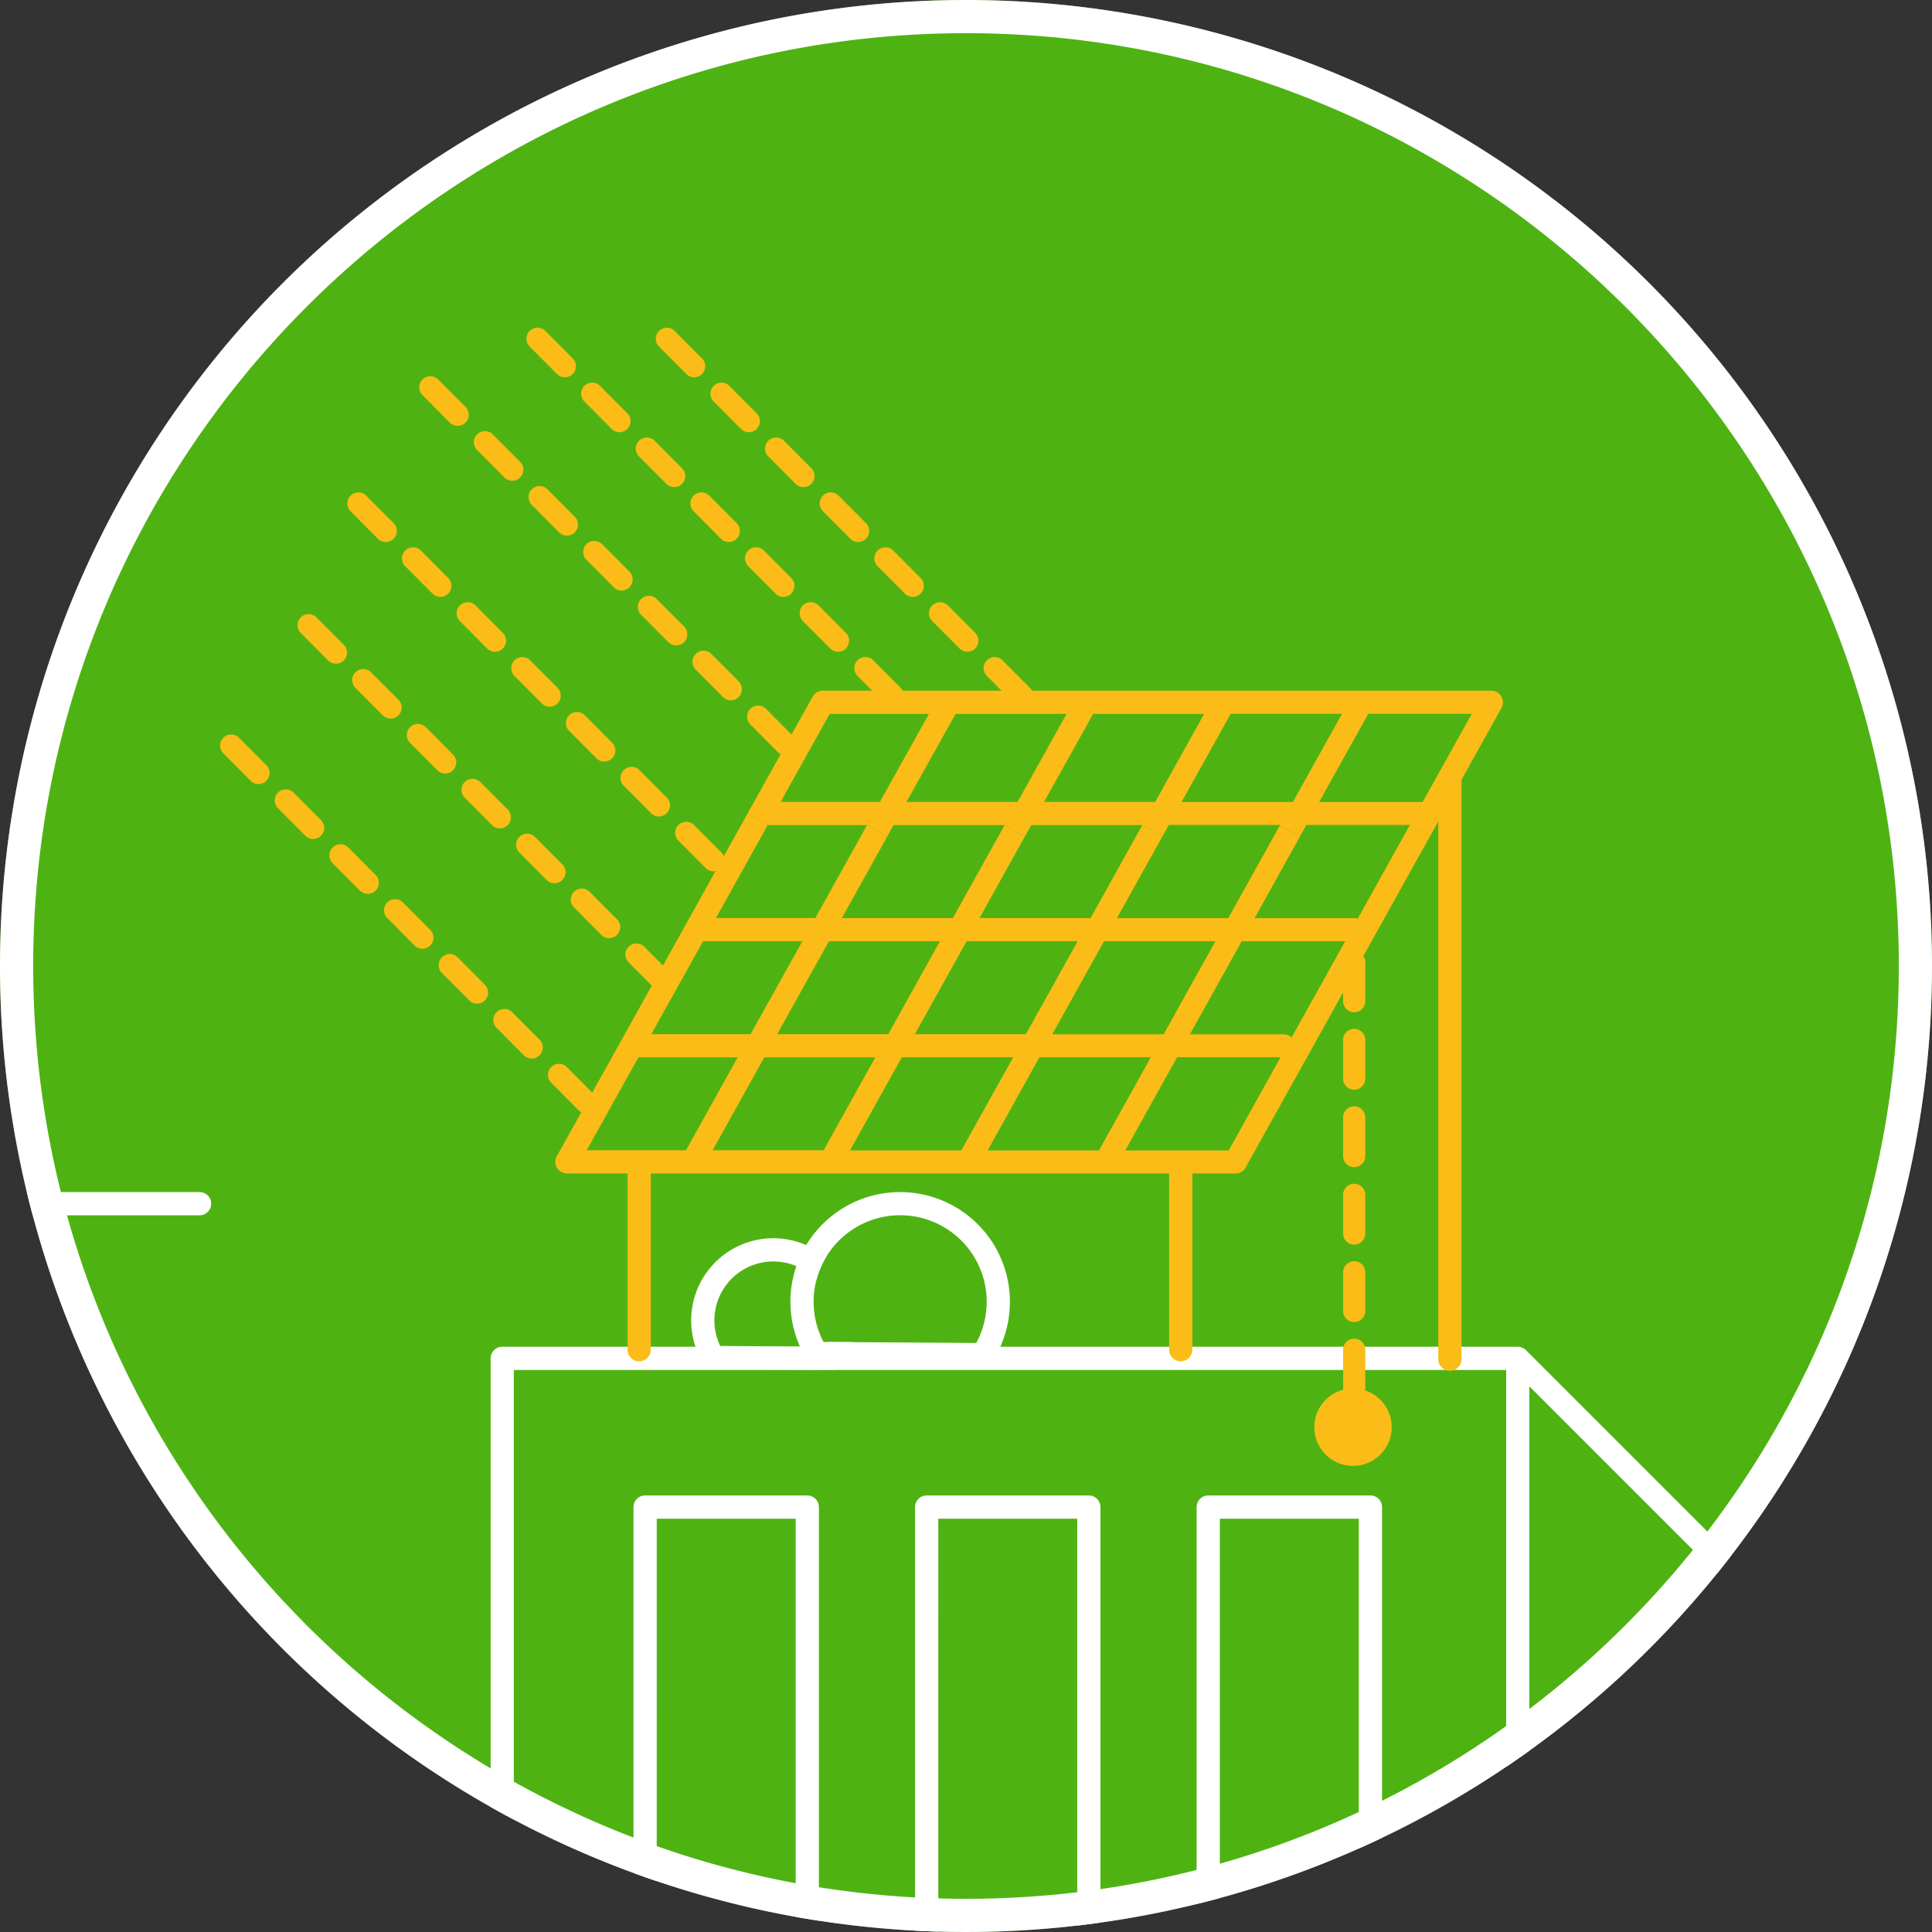
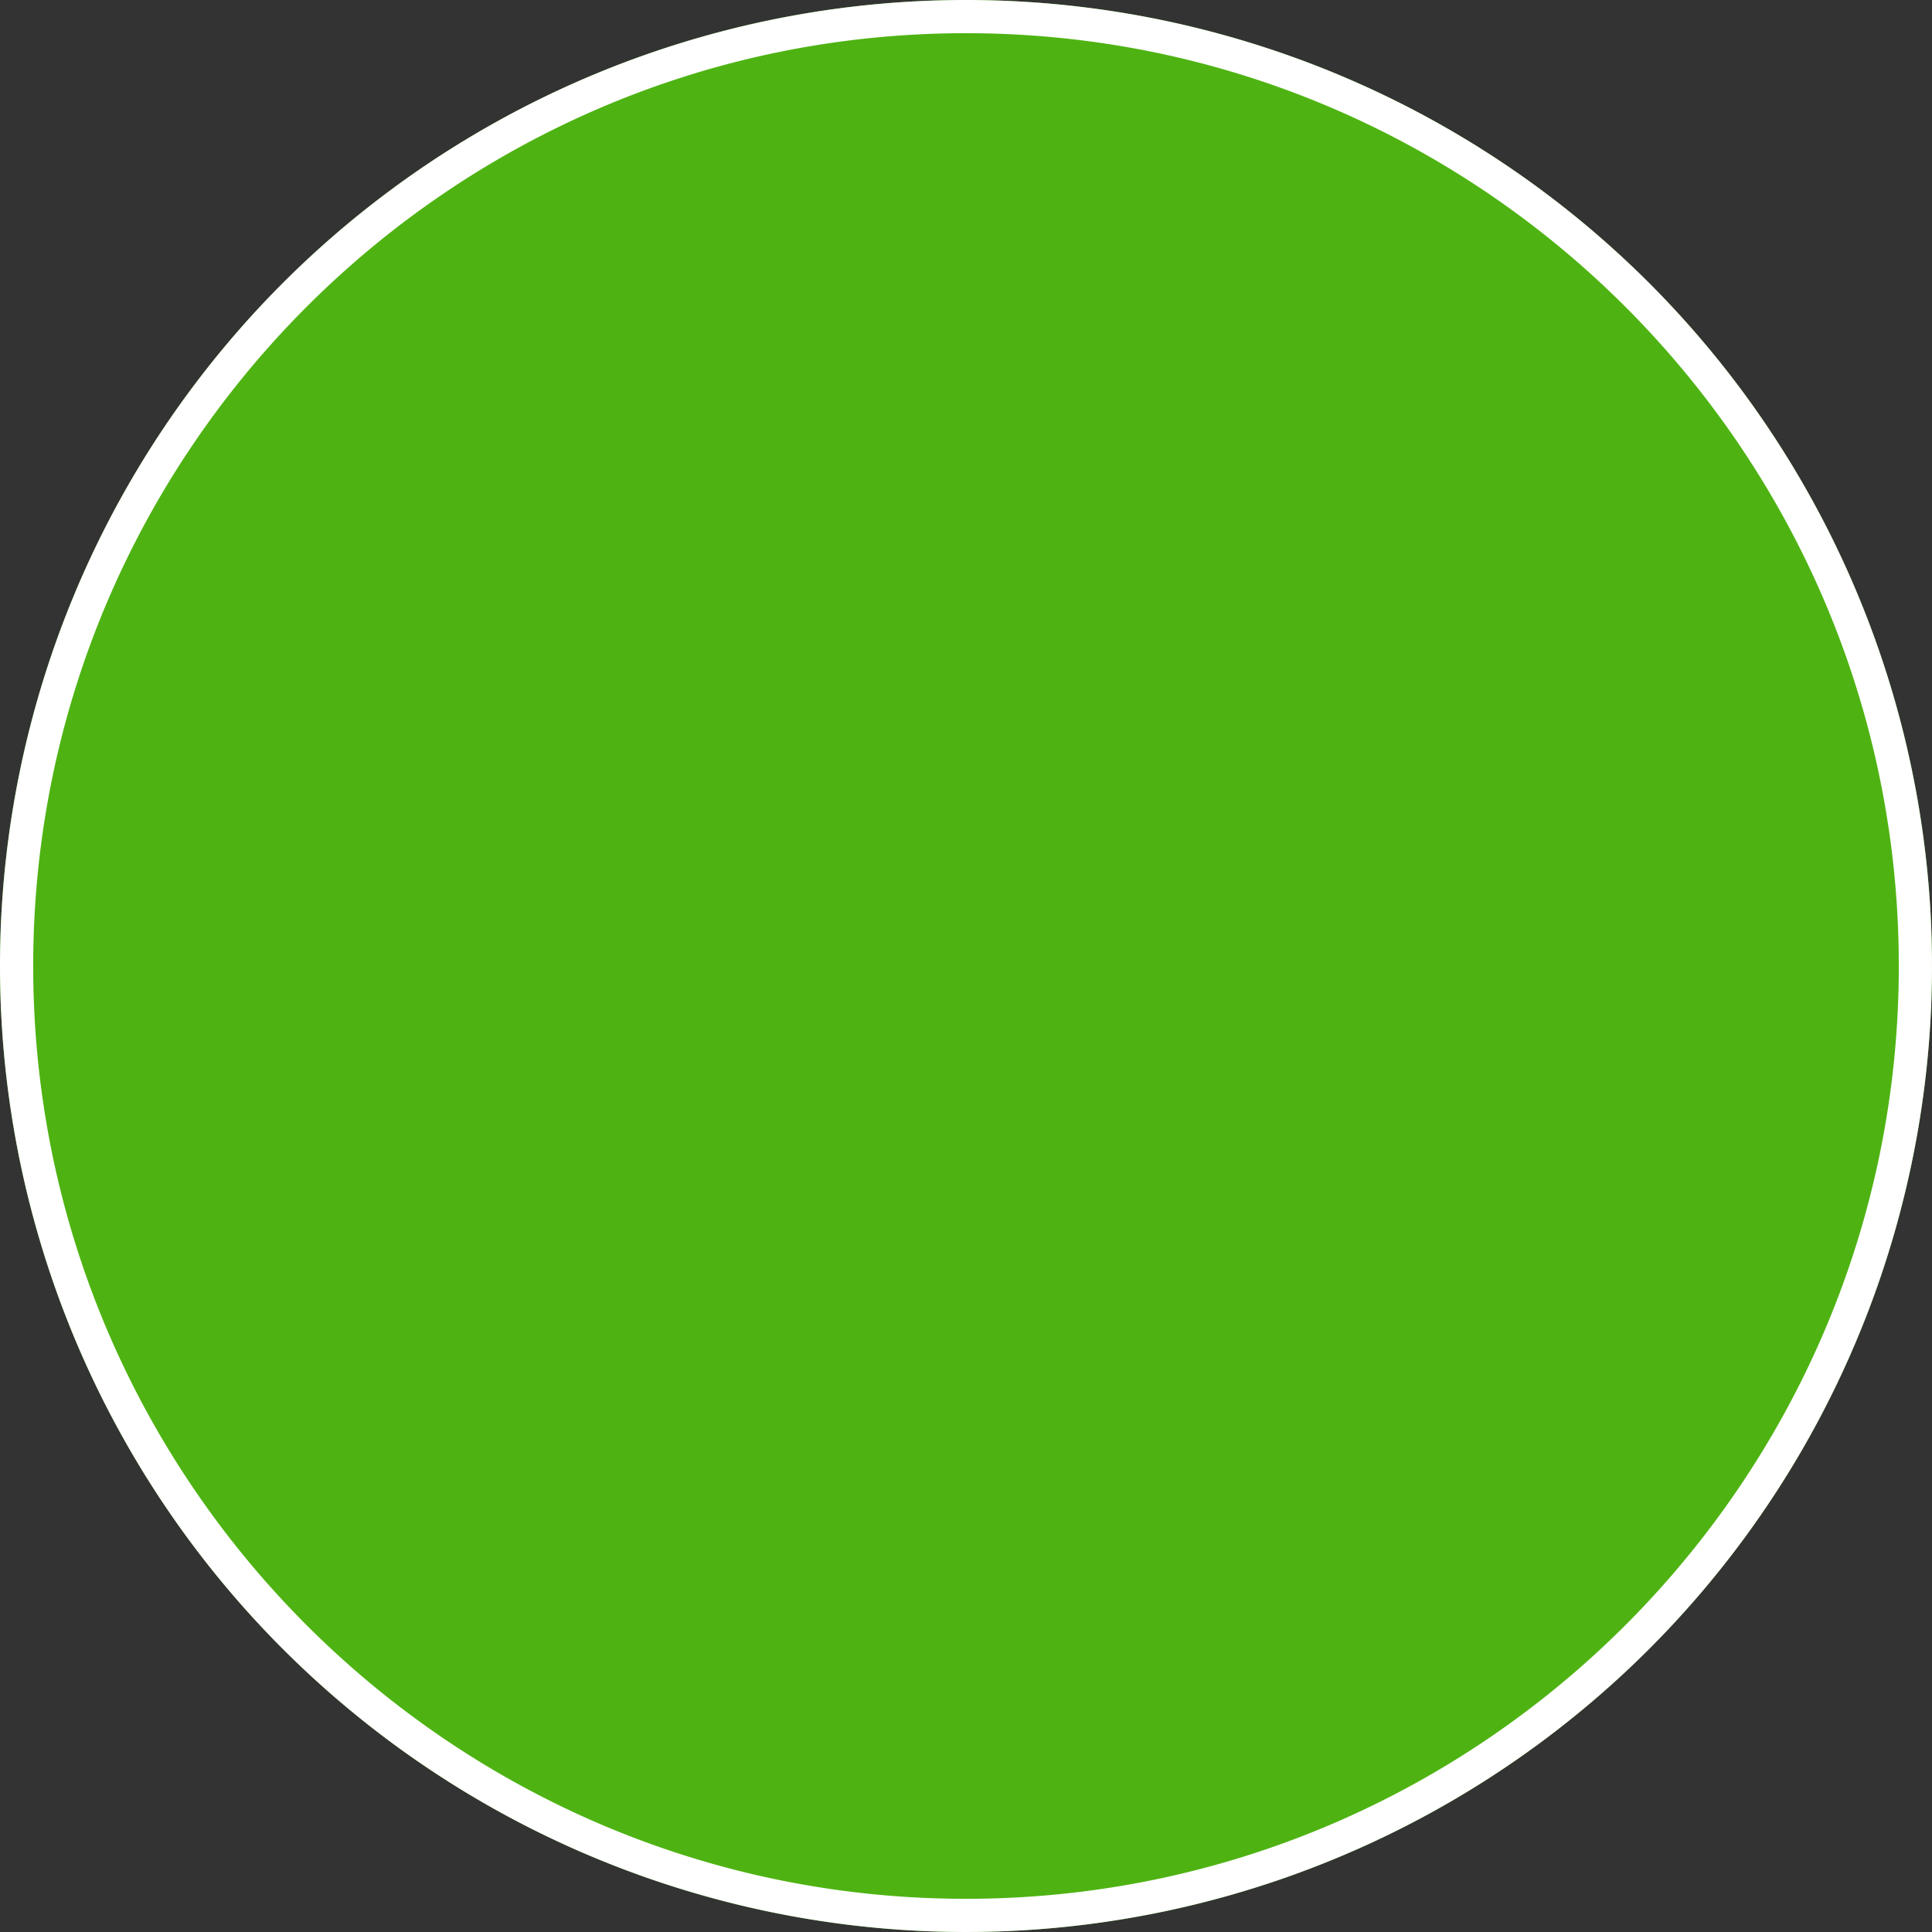
<svg xmlns="http://www.w3.org/2000/svg" width="349.232" height="349.232" viewBox="0 0 349.232 349.232">
  <rect x="0" y="0" width="349.232" height="349.232" fill="#333333" stroke="none" />
  <defs>
    <clipPath id="a">
-       <circle cx="168.992" cy="168.992" r="168.992" transform="translate(217.95 1688.075)" fill="#7bbf4f" />
-     </clipPath>
+       </clipPath>
    <clipPath id="b">
-       <path d="M174.616,0A174.616,174.616,0,1,1,0,174.616,174.616,174.616,0,0,1,174.616,0Z" transform="translate(240.363 1468.526)" fill="#4eb312" stroke="#fff" stroke-width="6" />
-     </clipPath>
+       </clipPath>
  </defs>
  <g transform="translate(-240.363 -1468.526)">
    <path d="M174.616,0A174.616,174.616,0,1,1,0,174.616,174.616,174.616,0,0,1,174.616,0Z" transform="translate(240.363 1468.526)" fill="#4eb312" />
    <path d="M174.616,6C81.641,6,6,81.641,6,174.616S81.641,343.232,174.616,343.232s168.616-75.641,168.616-168.616S267.592,6,174.616,6m0-6A174.616,174.616,0,1,1,0,174.616,174.616,174.616,0,0,1,174.616,0Z" transform="translate(240.363 1468.526)" fill="#fff" />
    <g clip-path="url(#b)">
      <g transform="translate(-820.066 1186.504)">
        <path d="M854.614,501.7H820.526a2.1,2.1,0,0,1,0-4.194h34.088a2.1,2.1,0,0,1,0,4.194" transform="translate(242)" fill="#fff" />
        <path d="M968.963,529.657l-21.6-.148a2.1,2.1,0,0,1-1.767-.99,14.848,14.848,0,1,1,25.131.172,2.1,2.1,0,0,1-1.765.966m-20.343-4.334,19.131.132a10.653,10.653,0,1,0-19.131-.132" transform="translate(242)" fill="#fff" />
-         <path d="M1040.126,880.641a2.1,2.1,0,0,0,2.1-2.1V867.472a2.1,2.1,0,0,0-2.1-2.1h-2.765V859.3a2.1,2.1,0,0,0-4.194,0v6.077H974.693V859.3a2.1,2.1,0,0,0-4.194,0v6.077h-2.763a2.1,2.1,0,0,0-2.1,2.1v11.072a2.1,2.1,0,0,0,2.1,2.1H970.5v4.869h-2.763a2.1,2.1,0,0,0-2.1,2.1v10.48a2.1,2.1,0,0,0,2.1,2.1H970.5V915.2a2.1,2.1,0,0,0,4.194,0V900.184h58.474V915.2a2.1,2.1,0,1,0,4.194,0V900.184h2.765a2.1,2.1,0,0,0,2.1-2.1v-10.48a2.1,2.1,0,0,0-2.1-2.1h-2.765v-4.869Zm-70.293-11.072h68.2v6.878h-68.2Zm68.2,26.421h-68.2v-6.285h68.2Zm-4.862-10.48H974.693v-4.87h58.474Z" transform="translate(242)" fill="#fff" />
        <path d="M1179.837,645.48v22.829a2.1,2.1,0,0,1-4.194,0V645.48a2.1,2.1,0,0,1,4.194,0" transform="translate(242)" fill="#fff" />
        <path d="M1152.183,583.994l-57.916-57.916a2.079,2.079,0,0,0-.685-.455,2.177,2.177,0,0,0-.8-.159H909.213a2.1,2.1,0,0,0-2.1,2.1V916.143a2.3,2.3,0,0,0,2.769,3.248h182.228a1.942,1.942,0,0,0,1.344,0h56.325a3.748,3.748,0,0,0,3.016-2.443V585.477a2.1,2.1,0,0,0-.615-1.483m-3.579,2.351V915.2h-53.722V532.623ZM1090.688,915.2H911.31V529.658h179.378Z" transform="translate(242)" fill="#fff" />
        <path d="M935.042,649.757h29.312a2.1,2.1,0,0,0,2.1-2.1V554.442a2.1,2.1,0,0,0-2.1-2.1H935.042a2.1,2.1,0,0,0-2.1,2.1V647.66a2.1,2.1,0,0,0,2.1,2.1m2.1-93.218h25.118v89.025H937.139Z" transform="translate(242)" fill="#fff" />
        <path d="M985.938,649.757h29.311a2.1,2.1,0,0,0,2.1-2.1V554.442a2.1,2.1,0,0,0-2.1-2.1H985.938a2.1,2.1,0,0,0-2.1,2.1V647.66a2.1,2.1,0,0,0,2.1,2.1m2.1-93.218h25.117v89.025H988.035Z" transform="translate(242)" fill="#fff" />
        <path d="M1036.833,649.757h29.313a2.1,2.1,0,0,0,2.1-2.1V554.442a2.1,2.1,0,0,0-2.1-2.1h-29.313a2.1,2.1,0,0,0-2.1,2.1V647.66a2.1,2.1,0,0,0,2.1,2.1m2.1-93.218h25.119v89.025H1038.93Z" transform="translate(242)" fill="#fff" />
        <path d="M935.042,771.194h29.312a2.1,2.1,0,0,0,2.1-2.1V675.878a2.1,2.1,0,0,0-2.1-2.1H935.042a2.1,2.1,0,0,0-2.1,2.1V769.1a2.1,2.1,0,0,0,2.1,2.1m2.1-93.219h25.118V767H937.139Z" transform="translate(242)" fill="#fff" />
        <path d="M985.938,771.194h29.311a2.1,2.1,0,0,0,2.1-2.1V675.878a2.1,2.1,0,0,0-2.1-2.1H985.938a2.1,2.1,0,0,0-2.1,2.1V769.1a2.1,2.1,0,0,0,2.1,2.1m2.1-93.219h25.117V767H988.035Z" transform="translate(242)" fill="#fff" />
        <path d="M1036.833,771.194h29.313a2.1,2.1,0,0,0,2.1-2.1V675.878a2.1,2.1,0,0,0-2.1-2.1h-29.313a2.1,2.1,0,0,0-2.1,2.1V769.1a2.1,2.1,0,0,0,2.1,2.1m2.1-93.219h25.119V767H1038.93Z" transform="translate(242)" fill="#fff" />
        <path d="M981.145,501.7a15.634,15.634,0,0,1,13.756,23.08l-27.61-.181a15.636,15.636,0,0,1,13.854-22.9" transform="translate(242)" fill="#4eb312" />
        <path d="M994.9,524.779a15.642,15.642,0,1,0-27.61-.181Zm-13.756-27.274a19.842,19.842,0,0,1,16.72,30.518,2.125,2.125,0,0,1-1.776.964l-30.028-.209a2.081,2.081,0,0,1-1.775-.993,19.829,19.829,0,0,1,16.859-30.28" transform="translate(242)" fill="#fff" />
        <path d="M1089.809,407.91a2.093,2.093,0,0,1,.028,2.083l-7.228,12.973V527.6a2.1,2.1,0,1,1-4.194,0V430.5l-1.509,2.712-3.663-2.041H1054.58l-1.132,2.041-3.663-2.041H1029.71l-1.132,2.041-3.663-2.041h-20.089l-1.132,2.041-3.663-2.041H979.956l-1.132,2.041-3.663-2.041H957.2l-3.662-2.041,11.785-21.179a2.1,2.1,0,0,1,1.845-1.077h120.84a2.091,2.091,0,0,1,1.8,1.035m-14.231,19.068,8.863-15.909h-18.663l-8.863,15.909Zm-23.458,0,8.863-15.909h-20.075l-8.863,15.909Zm-24.87,0,8.849-15.909h-20.075l-8.863,15.909Zm-24.884,0,8.863-15.909H991.154l-8.863,15.909Zm-24.884,0,8.863-15.909H968.4l-8.863,15.909Z" transform="translate(242)" fill="#fbbc18" />
        <path d="M1084.441,411.069l-8.863,15.909h-18.663l8.863-15.909Z" transform="translate(242)" fill="#4eb312" />
        <path d="M1076.906,433.212l-33.314,59.847a2.081,2.081,0,0,1-1.831,1.077h-7.8v31.748a2.1,2.1,0,1,1-4.194,0V494.136H936.06v31.748a2.1,2.1,0,1,1-4.194,0V494.136H920.92A2.111,2.111,0,0,1,919.1,493.1a2.088,2.088,0,0,1-.014-2.083l34.446-61.888,3.663,2.041-9.353,16.8h17.964l9.353-16.8,3.662,2.041-8.22,14.763h20.075l9.352-16.8,3.663,2.041-8.206,14.763h20.075l9.352-16.8,3.663,2.041-8.22,14.763h20.075l9.352-16.8,3.663,2.041-8.206,14.763h18.117a2.761,2.761,0,0,1,.49.056l9.394-16.86Zm-25.01,36.306,9.66-17.349h-18.649l-9.352,16.789h16.929a2.058,2.058,0,0,1,1.412.56m-11.365,20.424,9.338-16.79H1031.22l-9.352,16.79Zm-11.771-20.984,9.338-16.789h-20.075l-9.352,16.789Zm-11.687,20.984,9.352-16.79h-20.089L997,489.942Zm-13.2-20.984,9.352-16.789H993.153L983.8,468.958Zm-11.687,20.984,9.352-16.79H981.466l-9.352,16.79Zm-13.2-20.984,9.352-16.789H968.269l-9.352,16.789Zm-11.673,20.984,9.338-16.79H956.582l-9.338,16.79Zm-13.2-20.984,9.352-16.789H945.511l-9.353,16.789Zm-11.687,20.984,9.352-16.79H933.823l-9.338,16.79Z" transform="translate(242)" fill="#fbbc18" />
        <path d="M1073.243,431.172l-9.394,16.859a2.859,2.859,0,0,0-.49-.055h-18.117l8.206-14.763,1.132-2.041Z" transform="translate(242)" fill="#4eb312" />
        <path d="M1061.556,452.169l-9.66,17.349a2.057,2.057,0,0,0-1.412-.559h-16.929l9.352-16.79Z" transform="translate(242)" fill="#4eb312" />
        <path d="M1060.983,411.069l-8.863,15.909h-20.075l8.863-15.909Z" transform="translate(242)" fill="#4eb312" />
        <path d="M1049.869,473.153l-9.338,16.79h-18.663l9.352-16.79Z" transform="translate(242)" fill="#4eb312" />
        <path d="M1049.785,431.172l-9.352,16.8h-20.075l8.22-14.763,1.132-2.041Z" transform="translate(242)" fill="#4eb312" />
        <path d="M1038.1,452.169l-9.338,16.79h-20.089l9.352-16.79Z" transform="translate(242)" fill="#4eb312" />
        <path d="M1026.425,473.153l-9.352,16.79H997l9.338-16.79Z" transform="translate(242)" fill="#4eb312" />
        <path d="M1001.541,473.153l-9.352,16.79H972.114l9.352-16.79Z" transform="translate(242)" fill="#4eb312" />
        <rect width="13.98" height="20.97" transform="translate(1380.528 866.988)" fill="#4eb312" />
        <rect width="13.98" height="20.97" transform="translate(1380.528 787.304)" fill="#4eb312" />
        <rect width="13.98" height="20.97" transform="translate(1380.528 827.146)" fill="#4eb312" />
-         <path d="M1138.528,887.958h13.98v-20.97h-13.98Zm18.174-23.066v25.163a2.112,2.112,0,0,1-2.1,2.1h-18.174a2.1,2.1,0,0,1-2.1-2.1V864.892a2.1,2.1,0,0,1,2.1-2.1H1154.6a2.1,2.1,0,0,1,2.1,2.1" transform="translate(242)" fill="#fff" />
        <path d="M1138.528,848.116h13.98v-20.97h-13.98ZM1156.7,825.05v25.163a2.112,2.112,0,0,1-2.1,2.1h-18.174a2.1,2.1,0,0,1-2.1-2.1V825.05a2.1,2.1,0,0,1,2.1-2.1H1154.6a2.1,2.1,0,0,1,2.1,2.1" transform="translate(242)" fill="#fff" />
        <path d="M1138.528,808.273h13.98V787.3h-13.98Zm18.174-23.066v25.164a2.111,2.111,0,0,1-2.1,2.1h-18.174a2.1,2.1,0,0,1-2.1-2.1V785.207a2.094,2.094,0,0,1,2.1-2.1H1154.6a2.1,2.1,0,0,1,2.1,2.1" transform="translate(242)" fill="#fff" />
        <path d="M3206.985,6144.408h0l-7-.016a2,2,0,0,1,0-4h0l7,.016a2,2,0,0,1,0,4Zm-14-.032h0l-7-.016a2,2,0,0,1,0-4h0l7,.016a2,2,0,0,1,0,4Zm-14-.032h0l-7-.016a2,2,0,0,1,0-4h0l7,.016a2,2,0,0,1,0,4Zm-14-.032h0l-7-.016a2,2,0,0,1,0-4h0l7,.016a2,2,0,0,1,0,4Zm-14-.032h0l-7-.016a2,2,0,0,1,0-4h0l7,.016a2,2,0,0,1,0,4Zm-14-.032h0l-7-.016a2,2,0,0,1,0-4h0l7,.016a2,2,0,0,1,0,4Zm-14-.032h0l-7-.016a2,2,0,0,1,0-4h0l7,.016a2,2,0,0,1,0,4Z" transform="translate(-937.441 6963.053) rotate(-135)" fill="#fbbc18" />
        <path d="M3206.985,6144.408h0l-7-.016a2,2,0,0,1,0-4h0l7,.016a2,2,0,0,1,0,4Zm-14-.032h0l-7-.016a2,2,0,0,1,0-4h0l7,.016a2,2,0,0,1,0,4Zm-14-.032h0l-7-.016a2,2,0,0,1,0-4h0l7,.016a2,2,0,0,1,0,4Zm-14-.032h0l-7-.016a2,2,0,0,1,0-4h0l7,.016a2,2,0,0,1,0,4Zm-14-.032h0l-7-.016a2,2,0,0,1,0-4h0l7,.016a2,2,0,0,1,0,4Zm-14-.032h0l-7-.016a2,2,0,0,1,0-4h0l7,.016a2,2,0,0,1,0,4Zm-14-.032h0l-7-.016a2,2,0,0,1,0-4h0l7,.016a2,2,0,0,1,0,4Z" transform="translate(-918.062 6954.283) rotate(-135)" fill="#fbbc18" />
        <path d="M3206.985,6144.408h0l-7-.016a2,2,0,0,1,0-4h0l7,.016a2,2,0,0,1,0,4Zm-14-.032h0l-7-.016a2,2,0,0,1,0-4h0l7,.016a2,2,0,0,1,0,4Zm-14-.032h0l-7-.016a2,2,0,0,1,0-4h0l7,.016a2,2,0,0,1,0,4Zm-14-.032h0l-7-.016a2,2,0,0,1,0-4h0l7,.016a2,2,0,0,1,0,4Zm-14-.032h0l-7-.016a2,2,0,0,1,0-4h0l7,.016a2,2,0,0,1,0,4Zm-14-.032h0l-7-.016a2,2,0,0,1,0-4h0l7,.016a2,2,0,0,1,0,4Zm-14-.032h0l-7-.016a2,2,0,0,1,0-4h0l7,.016a2,2,0,0,1,0,4Z" transform="translate(-894.684 6954.283) rotate(-135)" fill="#fbbc18" />
        <path d="M3206.985,6144.408h0l-7-.016a2,2,0,0,1,0-4h0l7,.016a2,2,0,0,1,0,4Zm-14-.032h0l-7-.016a2,2,0,0,1,0-4h0l7,.016a2,2,0,0,1,0,4Zm-14-.032h0l-7-.016a2,2,0,0,1,0-4h0l7,.016a2,2,0,0,1,0,4Zm-14-.032h0l-7-.016a2,2,0,0,1,0-4h0l7,.016a2,2,0,0,1,0,4Zm-14-.032h0l-7-.016a2,2,0,0,1,0-4h0l7,.016a2,2,0,0,1,0,4Zm-14-.032h0l-7-.016a2,2,0,0,1,0-4h0l7,.016a2,2,0,0,1,0,4Zm-14-.032h0l-7-.016a2,2,0,0,1,0-4h0l7,.016a2,2,0,0,1,0,4Z" transform="translate(-950.441 6984.053) rotate(-135)" fill="#fbbc18" />
        <path d="M3206.985,6144.408h0l-7-.016a2,2,0,0,1,0-4h0l7,.016a2,2,0,0,1,0,4Zm-14-.032h0l-7-.016a2,2,0,0,1,0-4h0l7,.016a2,2,0,0,1,0,4Zm-14-.032h0l-7-.016a2,2,0,0,1,0-4h0l7,.016a2,2,0,0,1,0,4Zm-14-.032h0l-7-.016a2,2,0,0,1,0-4h0l7,.016a2,2,0,0,1,0,4Zm-14-.032h0l-7-.016a2,2,0,0,1,0-4h0l7,.016a2,2,0,0,1,0,4Zm-14-.032h0l-7-.016a2,2,0,0,1,0-4h0l7,.016a2,2,0,0,1,0,4Zm-14-.032h0l-7-.016a2,2,0,0,1,0-4h0l7,.016a2,2,0,0,1,0,4Z" transform="translate(-959.441 7006.053) rotate(-135)" fill="#fbbc18" />
        <path d="M3206.985,6144.408h0l-7-.016a2,2,0,0,1,0-4h0l7,.016a2,2,0,0,1,0,4Zm-14-.032h0l-7-.016a2,2,0,0,1,0-4h0l7,.016a2,2,0,0,1,0,4Zm-14-.032h0l-7-.016a2,2,0,0,1,0-4h0l7,.016a2,2,0,0,1,0,4Zm-14-.032h0l-7-.016a2,2,0,0,1,0-4h0l7,.016a2,2,0,0,1,0,4Zm-14-.032h0l-7-.016a2,2,0,0,1,0-4h0l7,.016a2,2,0,0,1,0,4Zm-14-.032h0l-7-.016a2,2,0,0,1,0-4h0l7,.016a2,2,0,0,1,0,4Zm-14-.032h0l-7-.016a2,2,0,0,1,0-4h0l7,.016a2,2,0,0,1,0,4Z" transform="translate(-973.441 7027.81) rotate(-135)" fill="#fbbc18" />
        <path d="M3227.135,6111.2h-7a2,2,0,0,1,0-4h7a2,2,0,0,1,0,4Zm-14,0h-7a2,2,0,0,1,0-4h7a2,2,0,0,1,0,4Zm-14,0h-7a2,2,0,0,1,0-4h7a2,2,0,0,1,0,4Zm-14,0h-7a2,2,0,0,1,0-4h7a2,2,0,0,1,0,4Zm-14,0h-7a2,2,0,0,1,0-4h7a2,2,0,0,1,0,4Zm-14,0h-7a2,2,0,0,1,0-4h7a2,2,0,0,1,0,4Z" transform="translate(-4803.988 3683.136) rotate(-90)" fill="#fbbc18" />
        <circle cx="7" cy="7" r="7" transform="translate(1298 533)" fill="#fbbc18" />
        <path d="M3115.985,6144.4h0a2,2,0,0,1-2-2v-.2a2,2,0,0,1,2-2h0a2,2,0,0,1,2,2v.2A2,2,0,0,1,3115.985,6144.4Z" transform="translate(-4837.188 3572.021) rotate(-90)" fill="#fbbc18" />
      </g>
    </g>
  </g>
</svg>